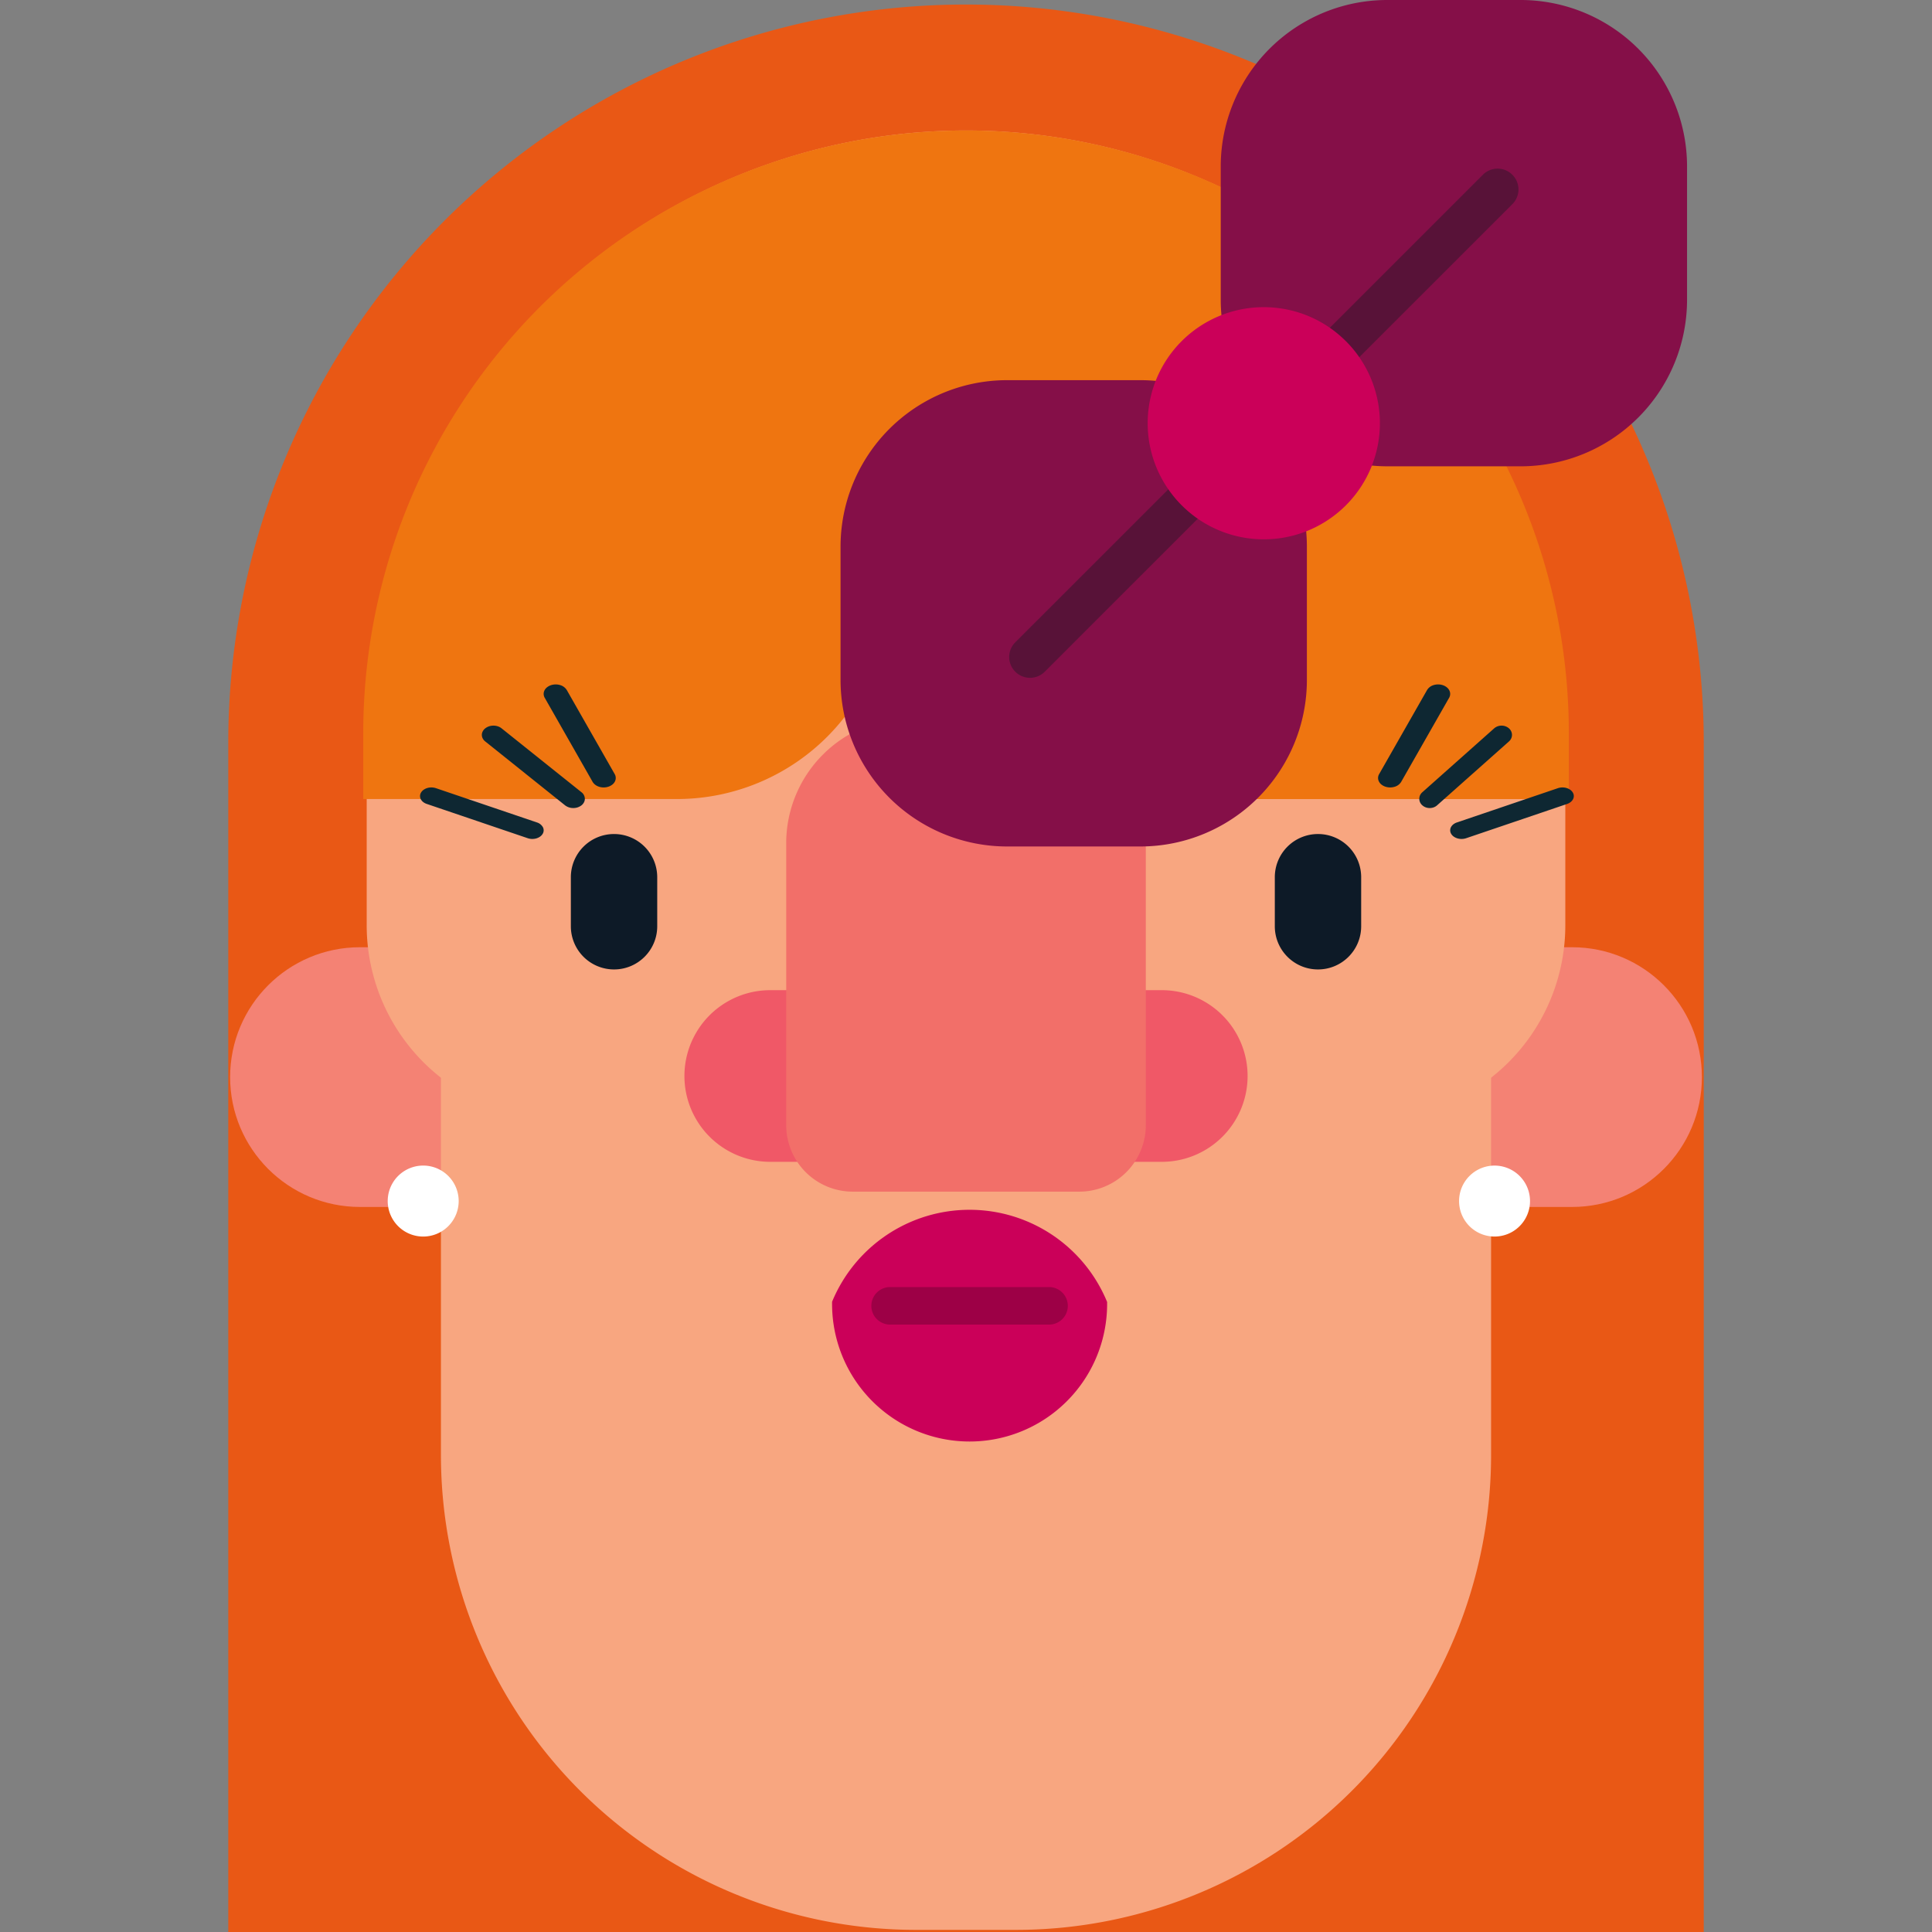
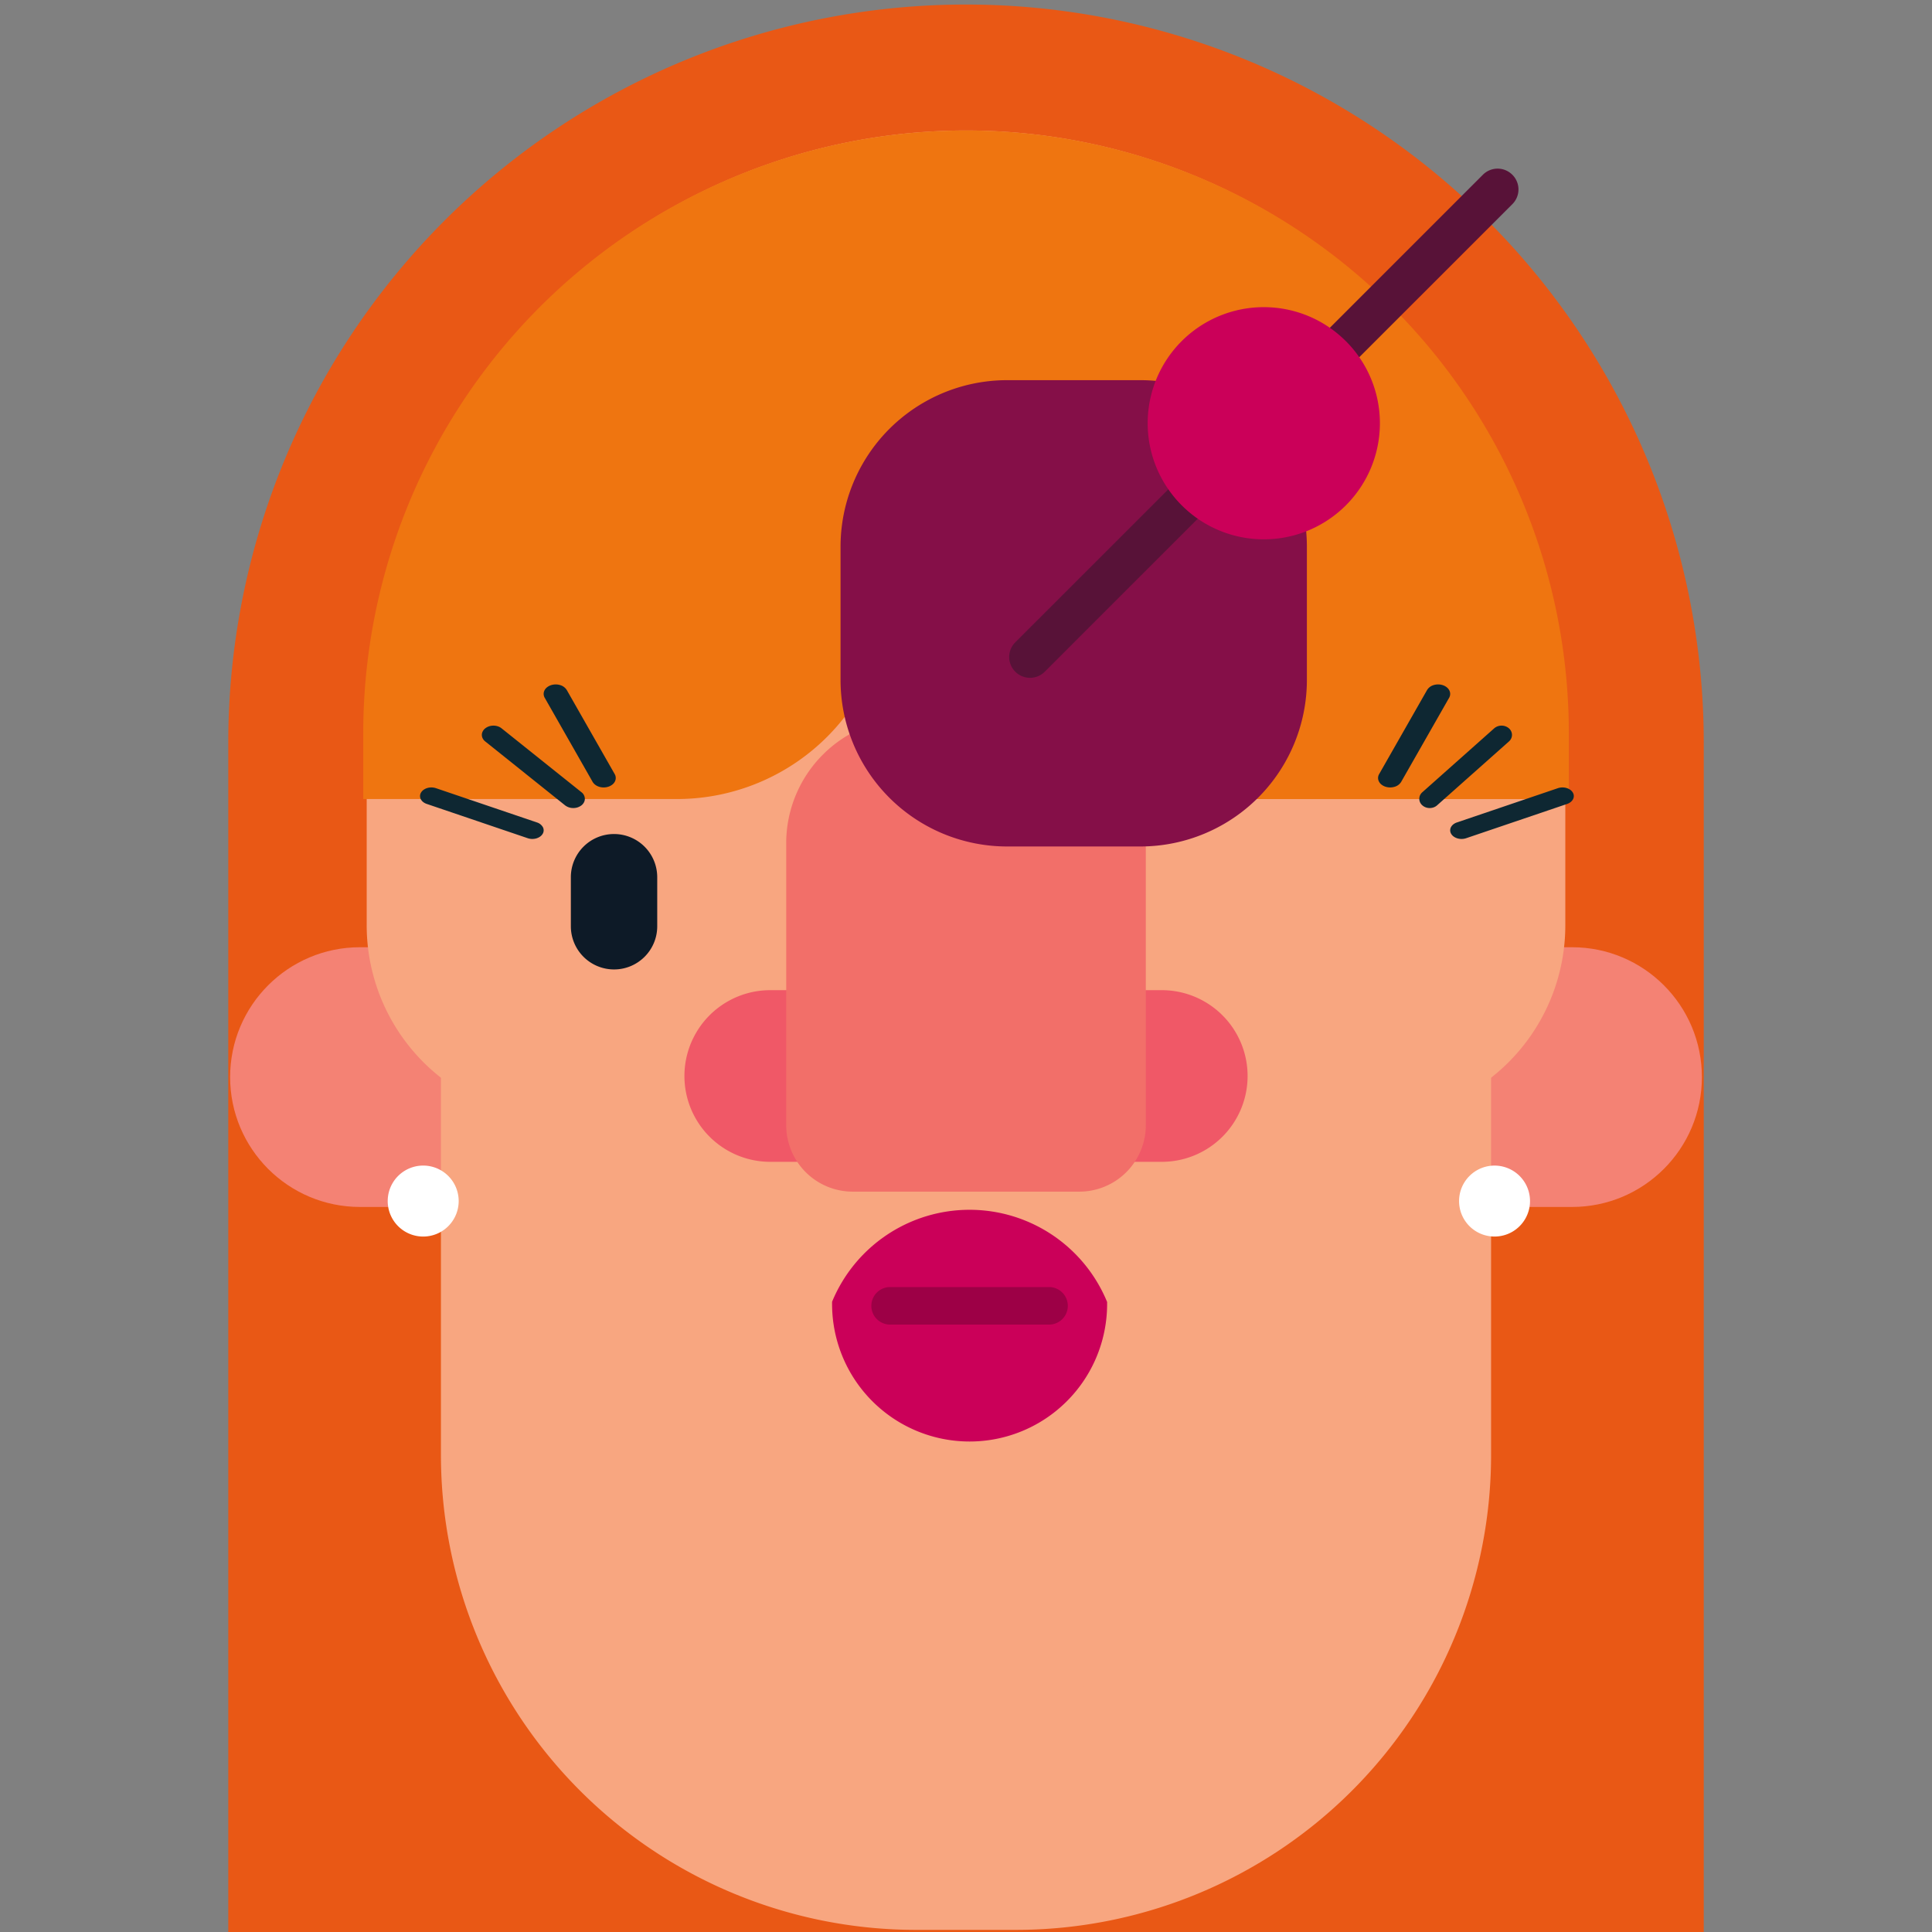
<svg xmlns="http://www.w3.org/2000/svg" width="150" height="150" fill="none">
  <rect width="100%" height="100%" fill="#808080" stroke="none" />
  <g clip-path="url(#a)">
    <path fill="#E95815" d="M75.002.352c15.19 0 29.76 6.04 40.501 16.79a57.34 57.34 0 0 1 16.777 40.532v102.638H17.723V57.675a57.35 57.35 0 0 1 16.776-40.533A57.26 57.26 0 0 1 75.002.352" />
    <path fill="#F48274" d="M122.053 73.543H27.95c-5.569 0-10.083 4.514-10.083 10.083 0 5.568 4.514 10.082 10.082 10.082h94.104c5.568 0 10.082-4.514 10.082-10.082s-4.514-10.083-10.082-10.083" />
    <path fill="#F8A680" d="M34.235 70.217h81.533v42.733a36.9 36.9 0 0 1-10.804 26.082 36.9 36.9 0 0 1-26.082 10.803H71.12a36.886 36.886 0 0 1-36.886-36.885z" />
    <path fill="#F8A680" d="M75 10.131a46.53 46.53 0 0 0-46.53 46.532v15.176A15.04 15.04 0 0 0 38.8 86.118v9.86a17.55 17.55 0 0 0 11.138 16.337A25.63 25.63 0 0 0 75 132.601a25.63 25.63 0 0 0 25.062-20.286 17.56 17.56 0 0 0 11.14-16.337v-9.86a15.04 15.04 0 0 0 10.329-14.279V56.663a46.53 46.53 0 0 0-46.53-46.532Z" />
    <path fill="#CB0059" d="M85.956 101.115v-.047h-.007a11.547 11.547 0 0 0-21.346 0v.07a10.677 10.677 0 1 0 21.353 0z" />
    <path fill="#9D0046" d="M82.905 101.384a1.456 1.456 0 0 1-1.457 1.457h-12.34a1.455 1.455 0 0 1-1.457-1.457 1.46 1.46 0 0 1 1.458-1.458h12.339a1.46 1.46 0 0 1 1.457 1.458" />
    <path fill="#F05867" d="M90.2 76.876H59.803a6.664 6.664 0 0 0 0 13.328H90.2a6.664 6.664 0 0 0 6.663-6.663v-.001a6.664 6.664 0 0 0-6.663-6.664" />
    <path fill="#F26F69" d="M70.773 55.734h8.455a9.73 9.73 0 0 1 9.733 9.733v21.887a5.165 5.165 0 0 1-5.165 5.165h-17.59a5.165 5.165 0 0 1-5.165-5.165V65.467a9.733 9.733 0 0 1 9.732-9.733" />
-     <path fill="#0D1A27" d="M102.329 64.754h-.001a3.35 3.35 0 0 0-3.352 3.353v3.808c0 1.851 1.5 3.352 3.352 3.352h.001c1.851 0 3.352-1.5 3.352-3.352v-3.808a3.35 3.35 0 0 0-3.352-3.353" />
-     <path fill="#002539" d="M109.229 50.018H97.941a5.084 5.084 0 0 0 0 10.169h11.288a5.084 5.084 0 0 0 5.084-5.084v-.001a5.084 5.084 0 0 0-5.084-5.084" />
    <path fill="#0D1A27" d="M47.674 75.267c1.852 0 3.353-1.5 3.353-3.352v-3.809a3.353 3.353 0 0 0-3.352-3.352h-.001a3.35 3.35 0 0 0-3.353 3.352v3.809a3.353 3.353 0 0 0 3.353 3.352" />
-     <path fill="#002539" d="M40.771 60.187H52.06a5.084 5.084 0 0 0 5.084-5.084v-.001a5.084 5.084 0 0 0-5.084-5.084H40.771a5.084 5.084 0 0 0 0 10.169" />
    <path fill="#fff" d="M30.102 93.25a2.755 2.755 0 1 0 5.51.001 2.755 2.755 0 0 0-5.51-.002Zm83.18 0a2.754 2.754 0 1 0 5.508.002 2.754 2.754 0 0 0-5.508-.003Z" />
    <path fill="#EF7510" d="M75.003 10.13a46.8 46.8 0 0 0-46.801 46.802v5.105H52.56A16.49 16.49 0 0 0 69.046 45.55v-.281a6.12 6.12 0 0 1 5.234-6.164 5.958 5.958 0 0 1 6.678 5.917v.532A16.487 16.487 0 0 0 97.445 62.04h24.358v-5.108a46.8 46.8 0 0 0-46.8-46.803Z" />
-     <path fill="#850F48" d="M107.708 36.204a12.93 12.93 0 0 1-12.93-12.929V12.931A12.93 12.93 0 0 1 107.708 0h10.345a12.927 12.927 0 0 1 12.929 12.931v10.344a12.933 12.933 0 0 1-12.93 12.93z" />
    <path fill="#0E2732" d="M110.431 61.508a.7.7 0 0 0-.177.233.7.7 0 0 0-.062.276.7.7 0 0 0 .062.275.7.7 0 0 0 .177.234q.114.101.262.156a.9.9 0 0 0 .619 0 .8.8 0 0 0 .262-.156l5.58-4.96a.7.7 0 0 0 .175-.234.65.65 0 0 0 0-.55.7.7 0 0 0-.175-.234.87.87 0 0 0-.573-.21.87.87 0 0 0-.573.21zm2.683 2.347a.9.9 0 0 0-.281.15.7.7 0 0 0-.184.222.53.53 0 0 0 .02.512.7.7 0 0 0 .199.214 1 1 0 0 0 .291.139 1.13 1.13 0 0 0 .674-.014l7.837-2.66a.9.9 0 0 0 .28-.152.7.7 0 0 0 .182-.22.52.52 0 0 0-.019-.512.7.7 0 0 0-.198-.213 1 1 0 0 0-.291-.14 1.13 1.13 0 0 0-.674.014zm-4.326-3.153a.88.88 0 0 1-.522.387 1.2 1.2 0 0 1-.718-.016 1 1 0 0 1-.299-.165.7.7 0 0 1-.194-.243.59.59 0 0 1 .019-.56l3.724-6.532a.88.88 0 0 1 .522-.386c.232-.07.491-.064.718.016s.403.226.491.408a.59.59 0 0 1-.017.561zm-63.641.806a.66.66 0 0 1 .261.51c0 .19-.094.373-.261.508a1.03 1.03 0 0 1-.638.21 1.03 1.03 0 0 1-.637-.21l-6.198-4.96a.7.7 0 0 1-.195-.234.6.6 0 0 1-.069-.275q0-.143.07-.275a.7.7 0 0 1 .194-.233 1 1 0 0 1 .292-.156 1.1 1.1 0 0 1 .688 0 .9.9 0 0 1 .29.156l6.203 4.96Zm-3.457 2.347a.8.8 0 0 1 .462.372.52.52 0 0 1-.02.512.7.7 0 0 1-.198.213 1 1 0 0 1-.29.14 1.13 1.13 0 0 1-.675-.015l-7.835-2.66a.9.9 0 0 1-.281-.15.7.7 0 0 1-.184-.22.53.53 0 0 1 .02-.513.7.7 0 0 1 .198-.213 1 1 0 0 1 .29-.14 1.13 1.13 0 0 1 .674.014zm4.321-3.152c.102.177.29.316.522.386.233.069.49.064.718-.016a1 1 0 0 0 .299-.165.7.7 0 0 0 .195-.242.6.6 0 0 0-.018-.562l-3.723-6.531a.9.9 0 0 0-.523-.386 1.2 1.2 0 0 0-.717.015 1 1 0 0 0-.299.165.7.7 0 0 0-.195.243.6.6 0 0 0 .02.562z" />
    <path fill="#850F48" d="M78.19 65.72a12.93 12.93 0 0 1-12.93-12.929V42.446a12.93 12.93 0 0 1 12.932-12.93h10.344a12.927 12.927 0 0 1 12.93 12.928V52.79a12.93 12.93 0 0 1-12.932 12.93z" />
    <path fill="#581238" d="M117.417 13.566a1.61 1.61 0 0 1 0 2.286l-36.304 36.3a1.613 1.613 0 0 1-2.284 0 1.61 1.61 0 0 1 0-2.285l36.302-36.3a1.614 1.614 0 0 1 2.286 0Z" />
    <path fill="#CB0059" d="M104.494 26.487a9.01 9.01 0 0 1 0 12.746 9 9 0 0 1-6.373 2.64 9 9 0 0 1-6.373-2.64 9.01 9.01 0 0 1 6.373-15.385 9 9 0 0 1 6.372 2.64h.001Z" />
  </g>
  <defs>
    <clipPath id="a">
      <path fill="#fff" d="M0 0h150v150H0z" />
    </clipPath>
  </defs>
</svg>